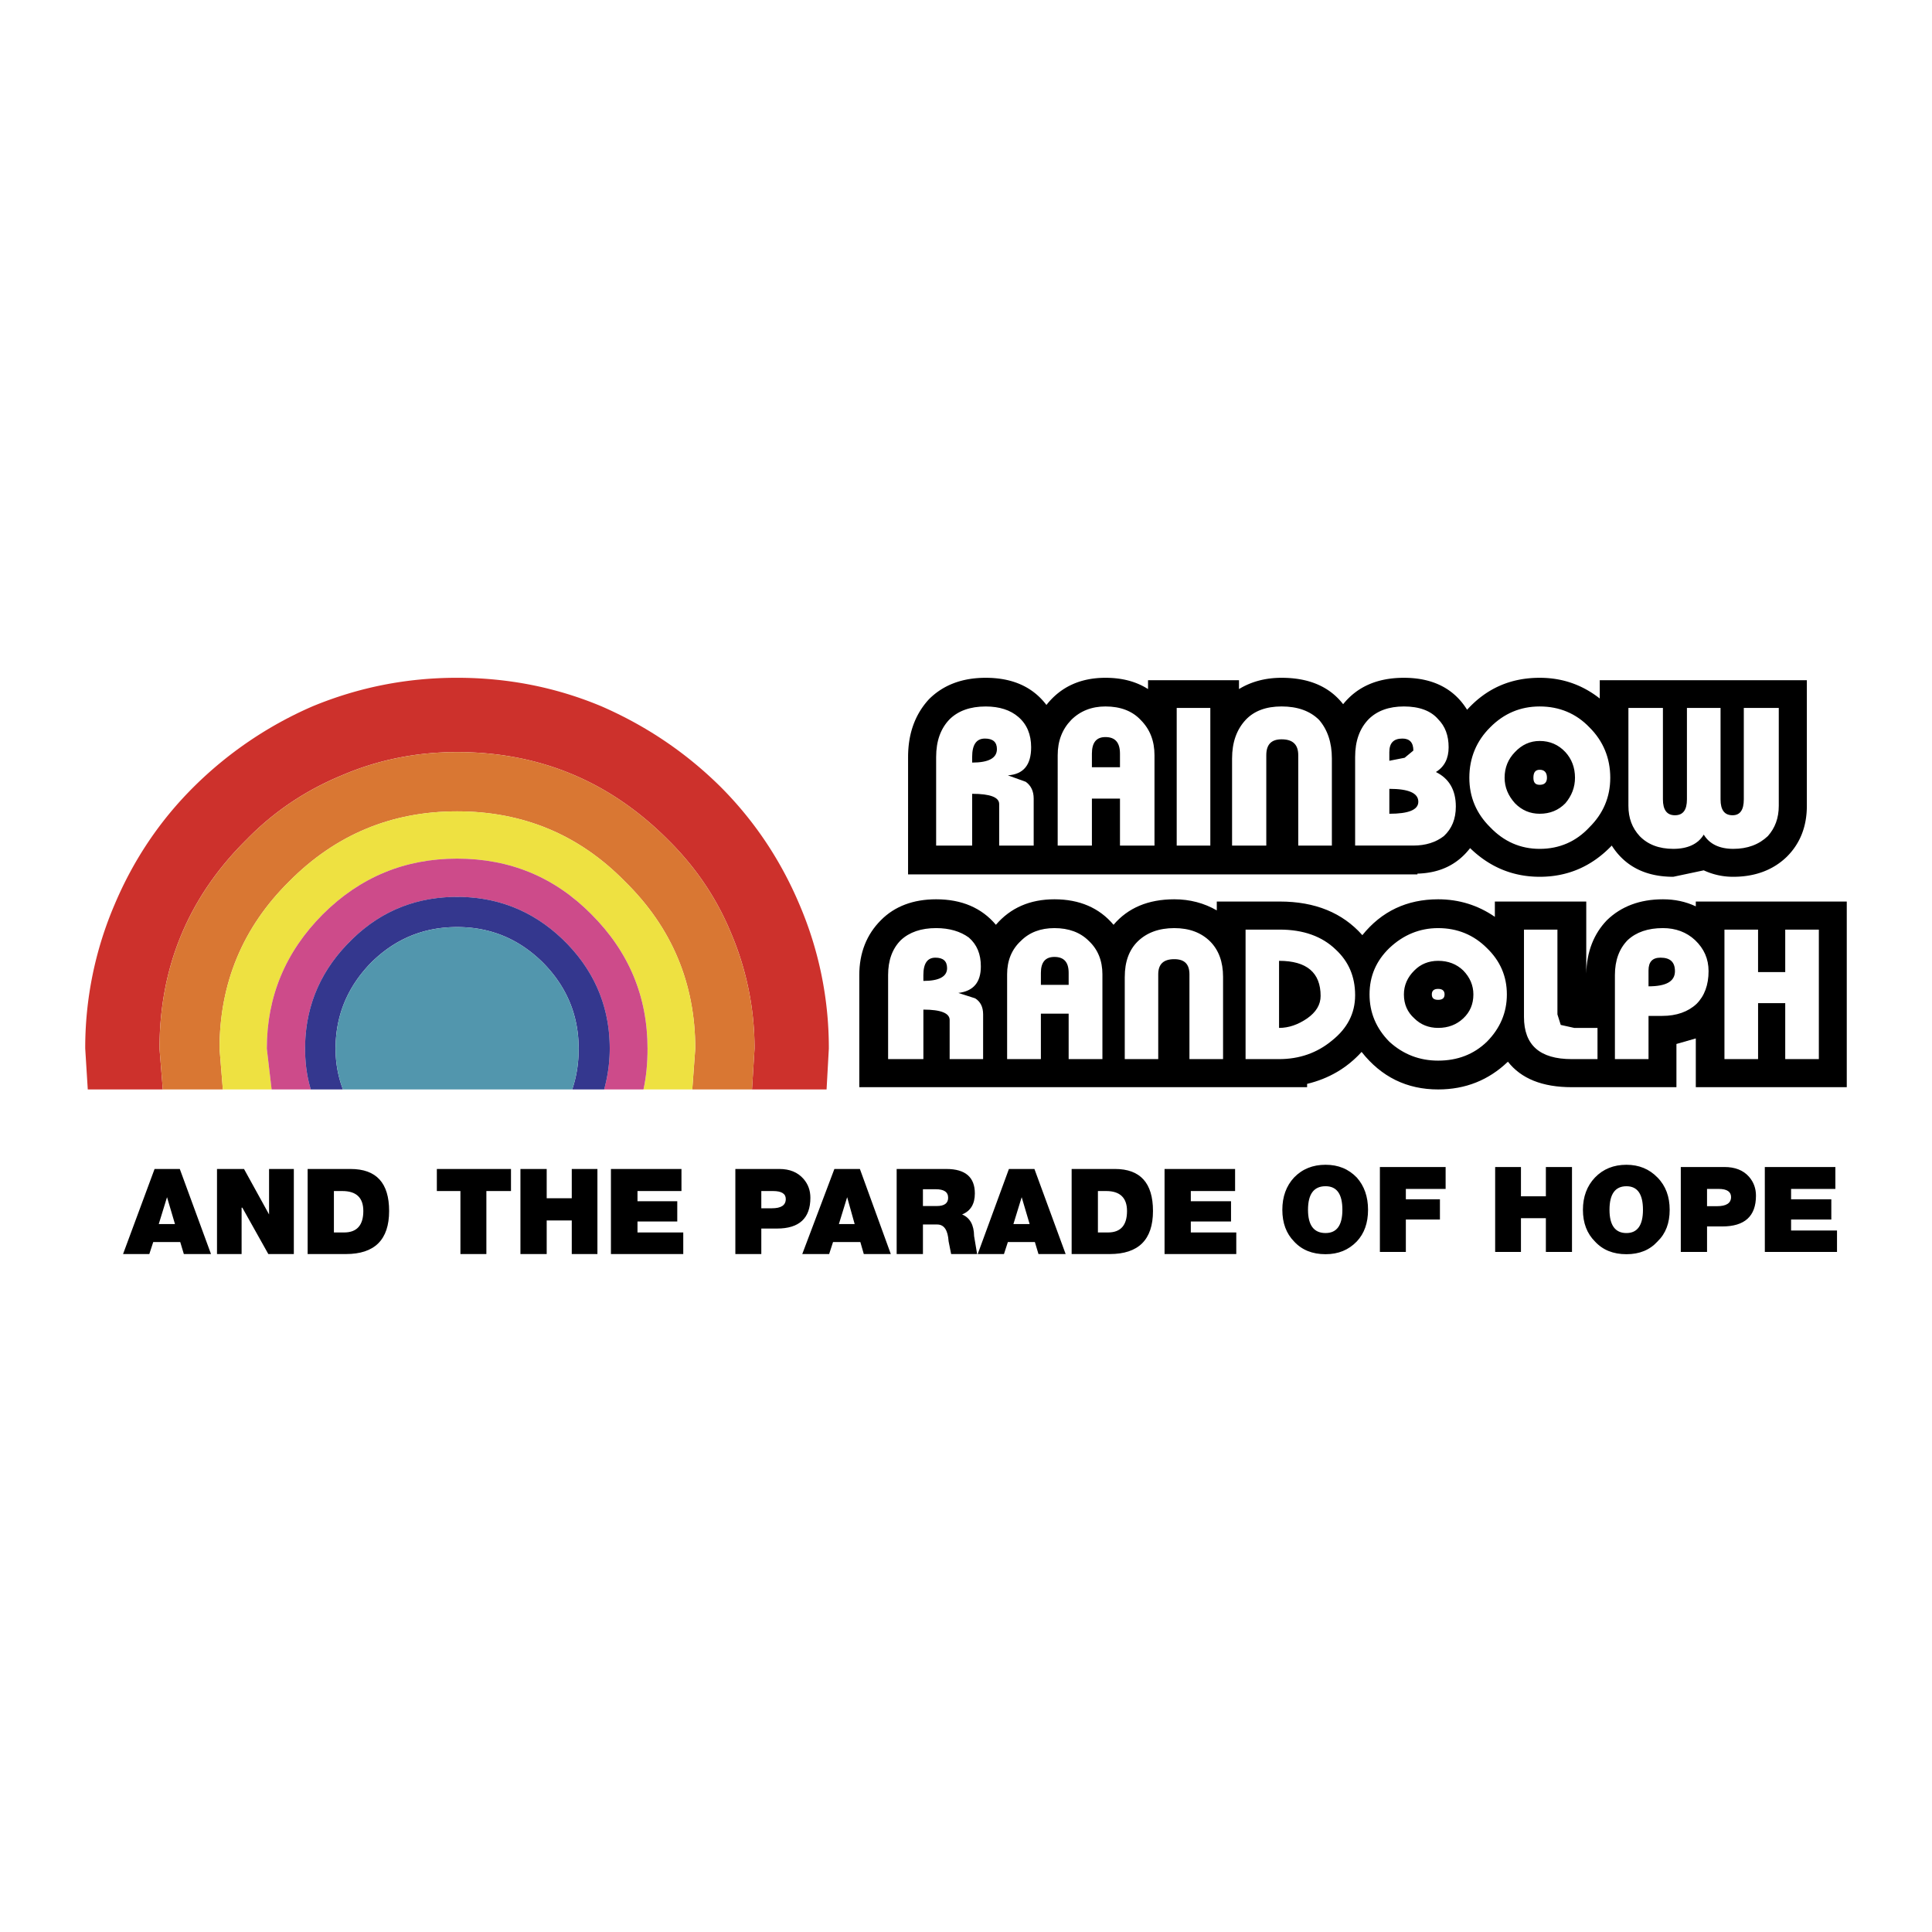
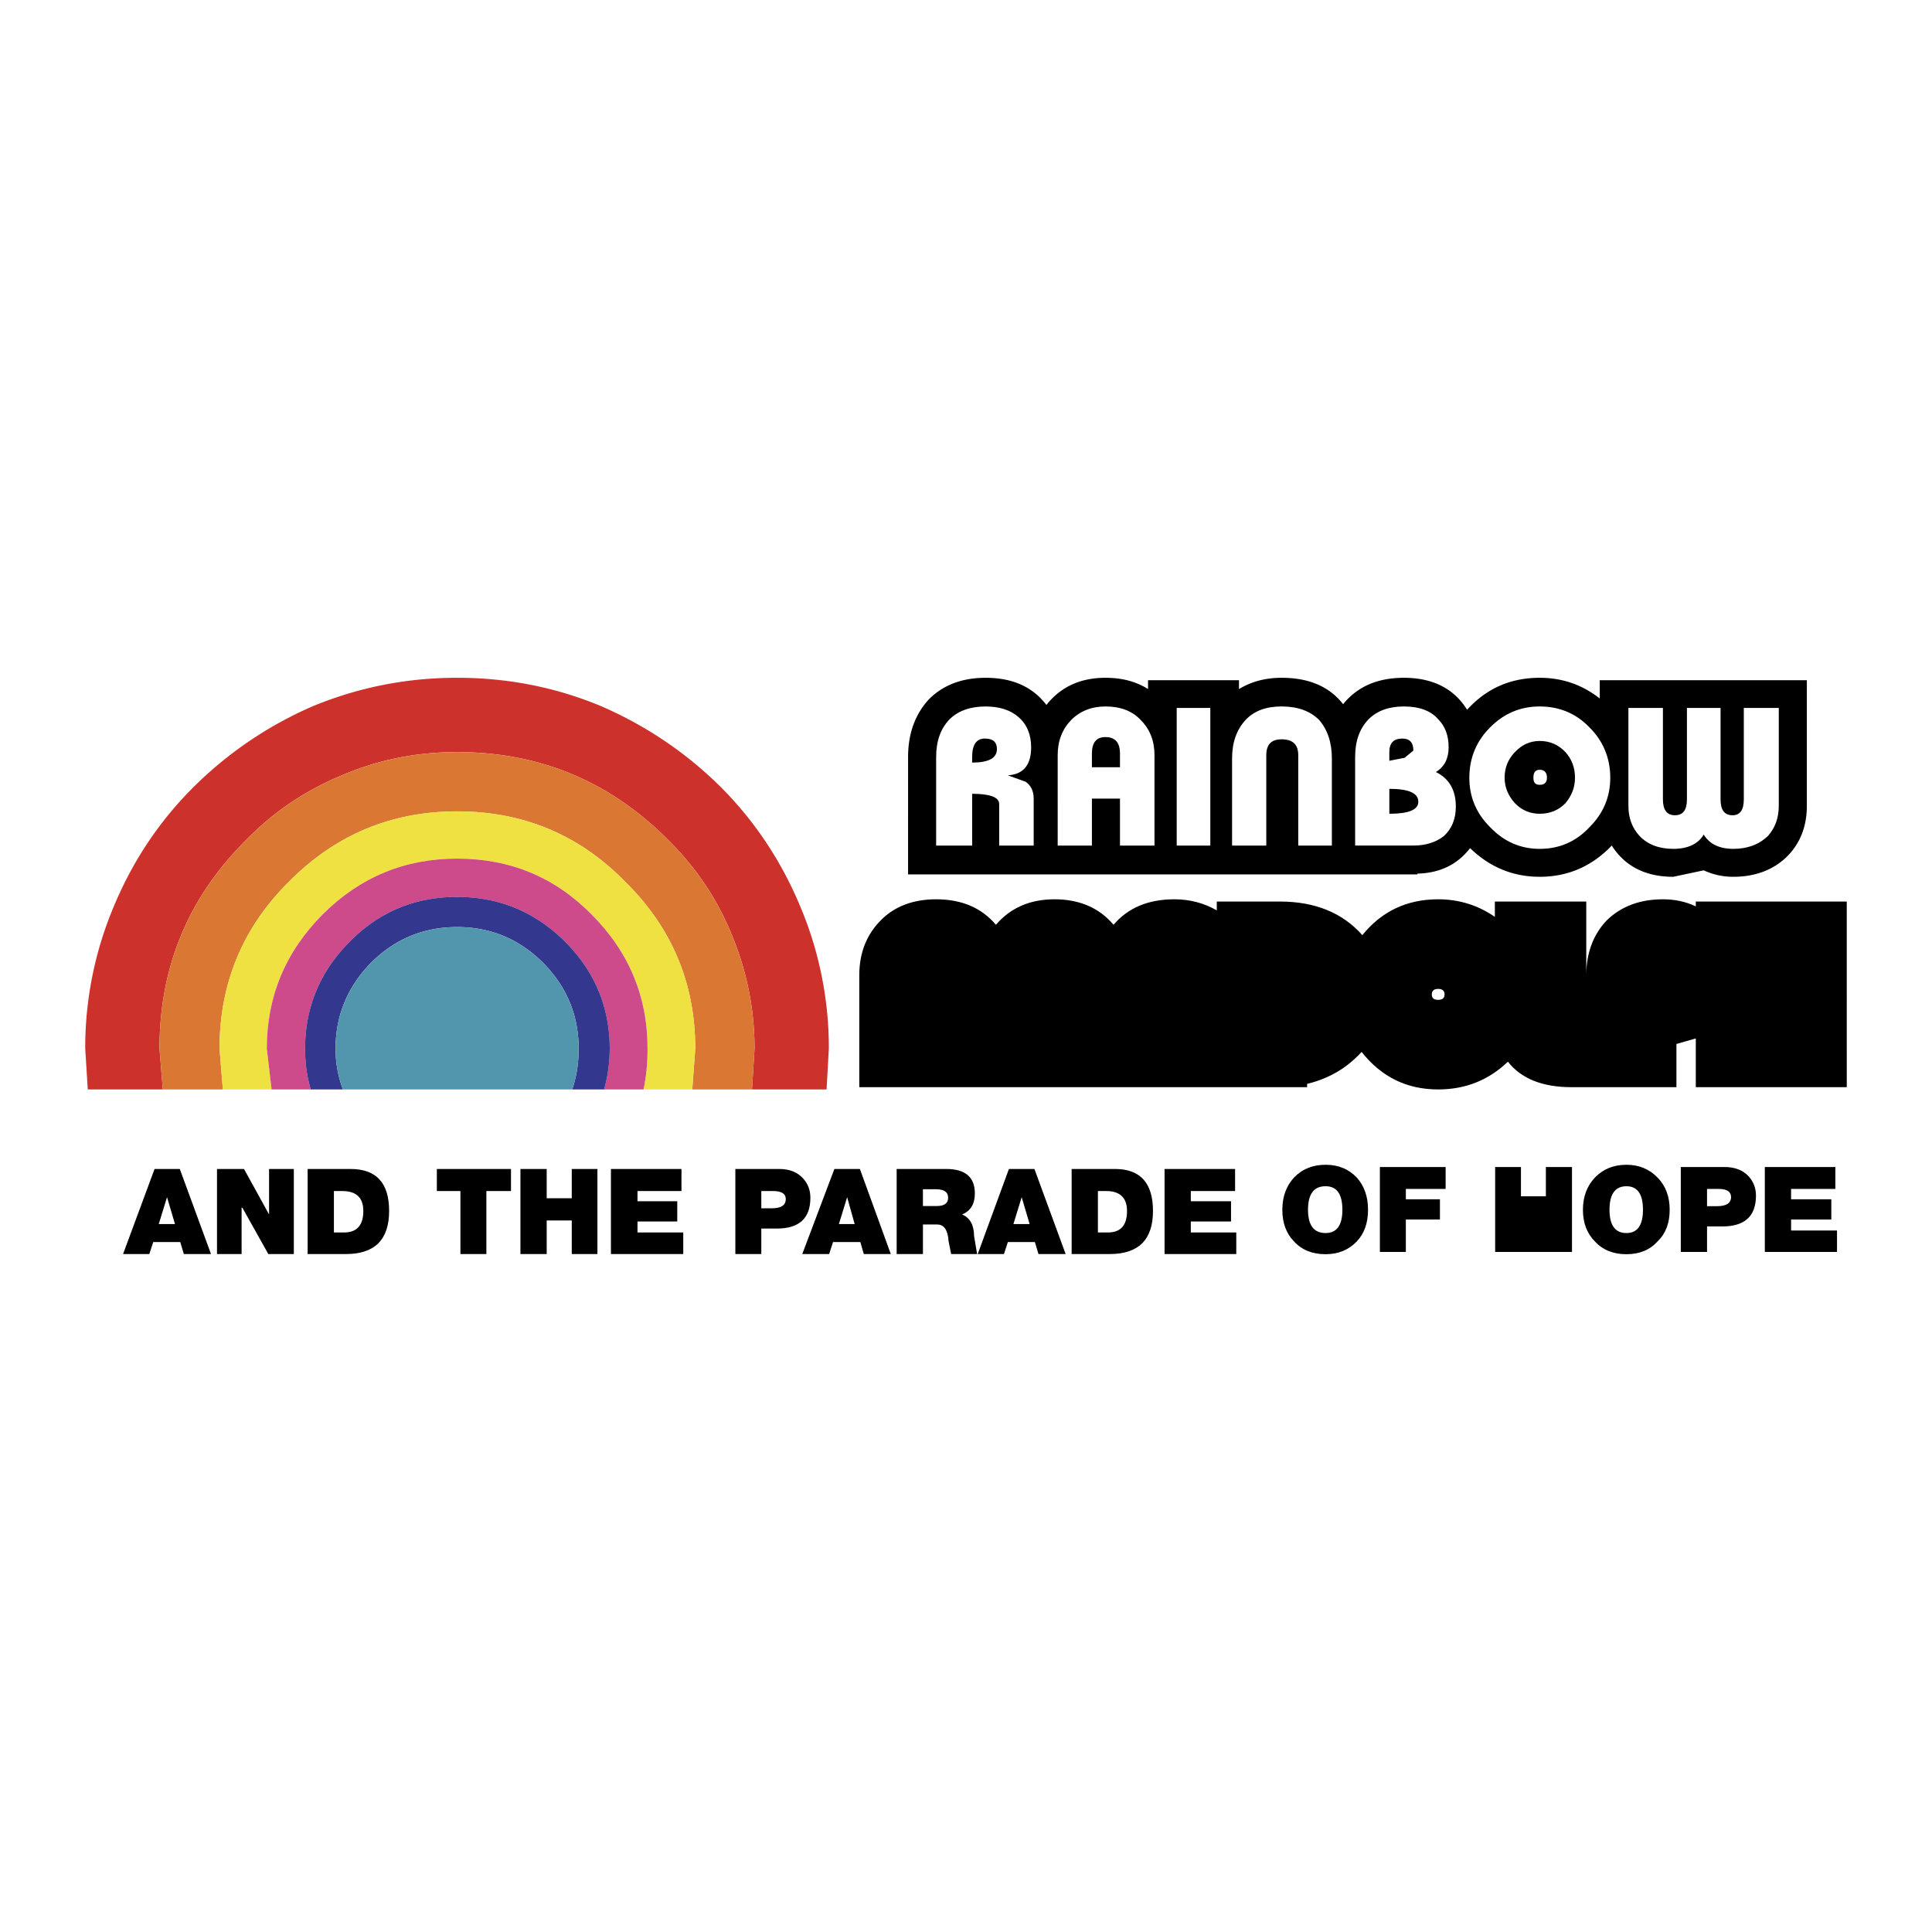
<svg xmlns="http://www.w3.org/2000/svg" width="2500" height="2500" viewBox="0 0 192.756 192.756">
  <g fill-rule="evenodd" clip-rule="evenodd">
    <path fill="#fff" d="M0 0h192.756v192.756H0V0z" />
-     <path d="M16.664 119.443l-.824 2.68h1.617l-.793-2.68zm-1.767 5.674h-2.62l3.145-8.488h2.516l3.114 8.488h-2.71l-.359-1.197h-2.695l-.391 1.197zM26.845 121.166v-4.537h2.471v8.488h-2.545l-2.591-4.625h-.075v4.625H21.65v-8.488h2.695l2.5 4.537zM34.511 125.117h-3.818v-8.488h4.282c2.576 0 3.848 1.393 3.848 4.191.001 2.875-1.452 4.297-4.312 4.297zm-.359-6.287h-.838v4.133h1.018c1.273 0 1.917-.719 1.917-2.143-.001-1.316-.689-1.99-2.097-1.99zM43.584 116.629h7.397v2.201h-2.455v6.287h-2.59v-6.287h-2.352v-2.201zM59.605 125.117h-2.56v-3.353h-2.501v3.353h-2.62v-8.488h2.62v2.92h2.501v-2.92h2.56v8.488zM67.99 118.83h-4.387v1.018h3.968v2.021h-3.968v1.094h4.566v2.154h-7.216v-8.488h7.037v2.201zM80.178 117.631c.449.525.674 1.139.674 1.873 0 2.035-1.108 3.068-3.324 3.068h-1.572v2.545h-2.59v-8.488h4.387c1.047 0 1.841.328 2.425 1.002zm-4.222 1.199v1.721h1.048c.929 0 1.393-.299 1.393-.928 0-.523-.419-.793-1.272-.793h-1.169zM85.792 116.629l3.084 8.488h-2.695l-.344-1.197h-2.725l-.389 1.197h-2.681l3.205-8.488h2.545zm-2.096 5.494h1.573l-.749-2.68-.824 2.68zM95.989 121.166c.778.328 1.183 1.033 1.197 2.156l.301 1.795h-2.591l-.254-1.271c-.075-1.123-.449-1.678-1.138-1.678h-1.422v2.949H89.46v-8.488h4.956c1.902 0 2.845.822 2.845 2.439.001 1.049-.419 1.752-1.272 2.098zm-2.635-2.516h-1.273v1.676h1.392c.749 0 1.123-.283 1.123-.822 0-.584-.419-.854-1.242-.854zM103.205 116.629l3.115 8.488h-2.711l-.359-1.197h-2.695l-.389 1.197h-2.619l3.113-8.488h2.545zm-2.096 5.494h1.617l-.793-2.68-.824 2.68zM110.363 118.83h-.824v4.133h1.004c1.271 0 1.9-.719 1.9-2.143 0-1.316-.703-1.99-2.08-1.99zm4.67 1.99c0 2.875-1.451 4.297-4.312 4.297h-3.803v-8.488h4.328c2.516 0 3.787 1.392 3.787 4.191zM123.225 118.83h-4.418v1.018h4.013v2.021h-4.013v1.094h4.537v2.154h-7.156v-8.488h7.037v2.201zM136.49 120.701c0 1.318-.375 2.365-1.123 3.16-.824.852-1.842 1.271-3.115 1.271-1.316 0-2.365-.42-3.145-1.271-.777-.795-1.168-1.842-1.168-3.16 0-1.303.391-2.381 1.168-3.219.824-.854 1.873-1.273 3.145-1.273 1.273 0 2.291.42 3.115 1.273.748.838 1.123 1.916 1.123 3.219zm-5.99 0c0 1.543.584 2.32 1.752 2.32 1.123 0 1.678-.777 1.678-2.32 0-1.572-.555-2.35-1.678-2.352-1.168.001-1.752.78-1.752 2.352zM137.672 116.434h6.558v2.185h-3.968v1.033h3.4v2.022h-3.4v3.234h-2.59v-8.474zM151.746 121.539v3.369h-2.574v-8.474h2.574v2.92h2.486v-2.92h2.606v8.474h-2.606v-3.369h-2.486zM162.271 125.133c-1.316 0-2.365-.42-3.143-1.271-.795-.795-1.199-1.842-1.199-3.16 0-1.303.404-2.381 1.199-3.219.822-.854 1.871-1.273 3.143-1.273 1.244 0 2.277.42 3.1 1.273.824.838 1.213 1.916 1.213 3.219 0 1.318-.389 2.365-1.213 3.16-.777.851-1.797 1.271-3.1 1.271zm0-6.781c-1.121-.002-1.691.777-1.691 2.35 0 1.543.57 2.32 1.691 2.32 1.094 0 1.648-.777 1.648-2.32.001-1.573-.554-2.352-1.648-2.35zM175.193 119.293c0 2.053-1.123 3.07-3.369 3.07h-1.512v2.545h-2.619v-8.475h4.355c1.049 0 1.873.314 2.455.975.466.537.69 1.166.69 1.885zm-4.881 1.049h.988c.928 0 1.408-.299 1.408-.914 0-.523-.404-.809-1.229-.809h-1.168v1.723h.001zM183.115 118.619h-4.418v1.033h4.014v2.022h-4.014v1.094h4.582v2.14h-7.201l-.002-8.474h7.039v2.185zM85.732 97.283v11.186h44.678v-.33c2.172-.523 3.982-1.586 5.436-3.189 1.977 2.502 4.521 3.744 7.637 3.744 2.725 0 5.045-.928 6.961-2.77 1.318 1.691 3.443 2.545 6.363 2.545h10.451v-4.312l1.932-.553v4.865h15.062V89.947H169.19v.479c-1.033-.479-2.096-.703-3.279-.703-2.291 0-4.162.703-5.584 2.081-1.318 1.363-2.021 3.16-2.066 5.331v-7.188h-9.119v1.527c-1.691-1.167-3.592-1.751-5.658-1.751-3.115 0-5.645 1.197-7.562 3.578-1.977-2.231-4.715-3.354-8.234-3.354h-6.289v.883c-1.271-.733-2.695-1.107-4.236-1.107-2.605 0-4.627.853-6.064 2.545-1.422-1.692-3.398-2.545-5.898-2.545-2.441 0-4.387.853-5.84 2.545-1.422-1.692-3.414-2.545-5.959-2.545-2.291 0-4.147.703-5.51 2.081-1.426 1.423-2.16 3.264-2.16 5.479zm58.393 1.932c0 .375-.225.539-.643.539-.42 0-.629-.164-.629-.539 0-.373.209-.553.629-.553.418 0 .643.18.643.553z" />
-     <path d="M101.857 93.87c.854-.854 1.977-1.272 3.34-1.272 1.422 0 2.574.419 3.428 1.272.914.854 1.363 1.977 1.363 3.339v8.459h-3.369v-4.535h-2.77v4.535h-3.369v-8.459c0-1.362.45-2.485 1.377-3.339zm1.993 4.388h2.77v-1.199c0-1.062-.465-1.586-1.422-1.586-.898 0-1.348.524-1.348 1.586v1.199zM127.611 95.862v6.693c.973 0 1.9-.33 2.799-.943.898-.629 1.348-1.377 1.348-2.246 0-2.321-1.377-3.504-4.147-3.504zm7.59 3.429c0 1.811-.777 3.309-2.32 4.535-1.482 1.229-3.248 1.842-5.27 1.842h-3.34V92.747h3.414c2.352 0 4.223.674 5.584 1.992 1.274 1.182 1.932 2.679 1.932 4.552zM148.348 94.589c-1.316-1.317-2.949-1.991-4.865-1.991-1.842 0-3.475.674-4.867 1.991-1.316 1.273-1.977 2.8-1.977 4.626 0 1.812.66 3.385 1.977 4.717 1.393 1.273 3.025 1.887 4.867 1.887 1.916 0 3.549-.613 4.865-1.887 1.318-1.332 1.992-2.904 1.992-4.717 0-1.826-.674-3.353-1.992-4.626zM147 99.215c0 .975-.344 1.768-1.018 2.396-.658.613-1.482.943-2.5.943-.943 0-1.752-.33-2.367-.943-.703-.629-1.047-1.422-1.047-2.396 0-.898.344-1.707 1.047-2.395.615-.629 1.424-.958 2.367-.958 1.018 0 1.842.33 2.5.958.674.688 1.018 1.496 1.018 2.395zM155.385 92.747v8.46l.33 1.049 1.348.299h2.32v3.113h-2.576c-3.174 0-4.76-1.393-4.76-4.207v-8.714h3.338zM162.393 93.795c.854-.794 2.021-1.198 3.518-1.198 1.273 0 2.352.404 3.205 1.198.898.854 1.348 1.872 1.348 3.099 0 1.363-.404 2.471-1.199 3.264-.852.795-2.006 1.199-3.428 1.199h-1.363v4.311h-3.354v-8.385c-.001-1.467.433-2.634 1.273-3.488zm2.08 4.611c1.768 0 2.637-.494 2.637-1.512 0-.898-.465-1.348-1.438-1.348-.809 0-1.199.419-1.199 1.273v1.587zM178.113 96.984v-4.237h3.354v12.921h-3.354v-5.584h-2.709v5.584h-3.355V92.747h3.353v4.237h2.711zM89.88 93.795c.854-.794 2.021-1.198 3.519-1.198 1.318 0 2.426.329 3.264.943.808.704 1.197 1.647 1.197 2.875 0 1.602-.748 2.471-2.245 2.65l1.677.539c.525.328.793.854.795 1.602l-.002 4.461h-3.338v-3.906c0-.674-.869-1.033-2.621-1.033v4.939h-3.519v-8.385c0-1.466.419-2.633 1.273-3.487zm2.245 4.072c1.572 0 2.366-.434 2.366-1.271 0-.705-.39-1.049-1.168-1.049-.794 0-1.198.569-1.198 1.736v.584zM112.219 97.463c0-1.497.42-2.665 1.273-3.518.912-.898 2.141-1.347 3.668-1.347 1.498 0 2.695.449 3.594 1.347.838.854 1.271 2.021 1.271 3.518v8.205h-3.354v-8.459c0-1.018-.494-1.512-1.512-1.512-1.078 0-1.602.495-1.602 1.512v8.459h-3.34v-8.205h.002z" fill="#fff" />
+     <path d="M16.664 119.443l-.824 2.68h1.617l-.793-2.68zm-1.767 5.674h-2.62l3.145-8.488h2.516l3.114 8.488h-2.71l-.359-1.197h-2.695l-.391 1.197zM26.845 121.166v-4.537h2.471v8.488h-2.545l-2.591-4.625h-.075v4.625H21.65v-8.488h2.695l2.5 4.537zM34.511 125.117h-3.818v-8.488h4.282c2.576 0 3.848 1.393 3.848 4.191.001 2.875-1.452 4.297-4.312 4.297zm-.359-6.287h-.838v4.133h1.018c1.273 0 1.917-.719 1.917-2.143-.001-1.316-.689-1.99-2.097-1.99zM43.584 116.629h7.397v2.201h-2.455v6.287h-2.59v-6.287h-2.352v-2.201zM59.605 125.117h-2.56v-3.353h-2.501v3.353h-2.62v-8.488h2.62v2.92h2.501v-2.92h2.56v8.488zM67.99 118.83h-4.387v1.018h3.968v2.021h-3.968v1.094h4.566v2.154h-7.216v-8.488h7.037v2.201zM80.178 117.631c.449.525.674 1.139.674 1.873 0 2.035-1.108 3.068-3.324 3.068h-1.572v2.545h-2.59v-8.488h4.387c1.047 0 1.841.328 2.425 1.002zm-4.222 1.199v1.721h1.048c.929 0 1.393-.299 1.393-.928 0-.523-.419-.793-1.272-.793h-1.169zM85.792 116.629l3.084 8.488h-2.695l-.344-1.197h-2.725l-.389 1.197h-2.681l3.205-8.488h2.545zm-2.096 5.494h1.573l-.749-2.68-.824 2.68zM95.989 121.166c.778.328 1.183 1.033 1.197 2.156l.301 1.795h-2.591l-.254-1.271c-.075-1.123-.449-1.678-1.138-1.678h-1.422v2.949H89.46v-8.488h4.956c1.902 0 2.845.822 2.845 2.439.001 1.049-.419 1.752-1.272 2.098zm-2.635-2.516h-1.273v1.676h1.392c.749 0 1.123-.283 1.123-.822 0-.584-.419-.854-1.242-.854zM103.205 116.629l3.115 8.488h-2.711l-.359-1.197h-2.695l-.389 1.197h-2.619l3.113-8.488h2.545zm-2.096 5.494h1.617l-.793-2.68-.824 2.68zM110.363 118.83h-.824v4.133h1.004c1.271 0 1.9-.719 1.9-2.143 0-1.316-.703-1.99-2.08-1.99zm4.67 1.99c0 2.875-1.451 4.297-4.312 4.297h-3.803v-8.488h4.328c2.516 0 3.787 1.392 3.787 4.191zM123.225 118.83h-4.418v1.018h4.013v2.021h-4.013v1.094h4.537v2.154h-7.156v-8.488h7.037v2.201zM136.49 120.701c0 1.318-.375 2.365-1.123 3.16-.824.852-1.842 1.271-3.115 1.271-1.316 0-2.365-.42-3.145-1.271-.777-.795-1.168-1.842-1.168-3.16 0-1.303.391-2.381 1.168-3.219.824-.854 1.873-1.273 3.145-1.273 1.273 0 2.291.42 3.115 1.273.748.838 1.123 1.916 1.123 3.219zm-5.99 0c0 1.543.584 2.32 1.752 2.32 1.123 0 1.678-.777 1.678-2.32 0-1.572-.555-2.35-1.678-2.352-1.168.001-1.752.78-1.752 2.352zM137.672 116.434h6.558v2.185h-3.968v1.033h3.4v2.022h-3.4v3.234h-2.59v-8.474zM151.746 121.539v3.369h-2.574v-8.474h2.574v2.92h2.486v-2.92h2.606v8.474h-2.606h-2.486zM162.271 125.133c-1.316 0-2.365-.42-3.143-1.271-.795-.795-1.199-1.842-1.199-3.16 0-1.303.404-2.381 1.199-3.219.822-.854 1.871-1.273 3.143-1.273 1.244 0 2.277.42 3.1 1.273.824.838 1.213 1.916 1.213 3.219 0 1.318-.389 2.365-1.213 3.16-.777.851-1.797 1.271-3.1 1.271zm0-6.781c-1.121-.002-1.691.777-1.691 2.35 0 1.543.57 2.32 1.691 2.32 1.094 0 1.648-.777 1.648-2.32.001-1.573-.554-2.352-1.648-2.35zM175.193 119.293c0 2.053-1.123 3.07-3.369 3.07h-1.512v2.545h-2.619v-8.475h4.355c1.049 0 1.873.314 2.455.975.466.537.69 1.166.69 1.885zm-4.881 1.049h.988c.928 0 1.408-.299 1.408-.914 0-.523-.404-.809-1.229-.809h-1.168v1.723h.001zM183.115 118.619h-4.418v1.033h4.014v2.022h-4.014v1.094h4.582v2.14h-7.201l-.002-8.474h7.039v2.185zM85.732 97.283v11.186h44.678v-.33c2.172-.523 3.982-1.586 5.436-3.189 1.977 2.502 4.521 3.744 7.637 3.744 2.725 0 5.045-.928 6.961-2.77 1.318 1.691 3.443 2.545 6.363 2.545h10.451v-4.312l1.932-.553v4.865h15.062V89.947H169.19v.479c-1.033-.479-2.096-.703-3.279-.703-2.291 0-4.162.703-5.584 2.081-1.318 1.363-2.021 3.16-2.066 5.331v-7.188h-9.119v1.527c-1.691-1.167-3.592-1.751-5.658-1.751-3.115 0-5.645 1.197-7.562 3.578-1.977-2.231-4.715-3.354-8.234-3.354h-6.289v.883c-1.271-.733-2.695-1.107-4.236-1.107-2.605 0-4.627.853-6.064 2.545-1.422-1.692-3.398-2.545-5.898-2.545-2.441 0-4.387.853-5.84 2.545-1.422-1.692-3.414-2.545-5.959-2.545-2.291 0-4.147.703-5.51 2.081-1.426 1.423-2.16 3.264-2.16 5.479zm58.393 1.932c0 .375-.225.539-.643.539-.42 0-.629-.164-.629-.539 0-.373.209-.553.629-.553.418 0 .643.18.643.553z" />
    <path d="M90.598 87.237h50.818v-.075c2.246-.06 3.982-.898 5.256-2.545 1.975 1.917 4.297 2.86 6.947 2.86 2.814 0 5.209-1.048 7.186-3.114 1.318 2.066 3.369 3.114 6.139 3.114l3.039-.644a6.873 6.873 0 0 0 2.951.644c2.17 0 3.967-.674 5.33-1.992 1.332-1.317 2.006-3.024 2.006-5.09V67.863h-20.662v1.827c-1.752-1.377-3.742-2.066-5.988-2.066-2.92 0-5.316 1.063-7.248 3.189-1.316-2.126-3.443-3.189-6.303-3.189-2.621 0-4.643.869-6.064 2.635-1.377-1.767-3.428-2.635-6.139-2.635-1.602 0-3.023.375-4.252 1.124v-.884h-9.074v.884c-1.182-.749-2.574-1.124-4.252-1.124-2.484 0-4.461.898-5.885 2.71-1.377-1.812-3.398-2.71-6.062-2.71-2.351 0-4.238.719-5.66 2.141-1.377 1.497-2.081 3.414-2.081 5.765l-.002 11.707zm63.021-8.938c-.436 0-.629-.225-.629-.704 0-.524.193-.793.629-.793.463 0 .719.27.719.793 0 .479-.256.704-.719.704z" />
    <path fill="#fff" d="M120.754 84.363H117.4v-13.73h3.354v13.73zM136.549 71.755c.84-.838 2.021-1.272 3.52-1.272 1.541 0 2.695.435 3.414 1.272.703.704 1.047 1.632 1.047 2.8 0 1.123-.418 1.946-1.271 2.47 1.316.644 1.99 1.797 1.99 3.444 0 1.228-.389 2.201-1.197 2.95-.793.614-1.812.943-3.039.943h-5.811v-8.834c-.001-1.602.448-2.844 1.347-3.773zm2.066 4.148l1.527-.3.869-.718c0-.809-.375-1.198-1.094-1.198-.883 0-1.303.449-1.303 1.348v.868h.001zm0 2.8v2.486c1.916 0 2.891-.389 2.891-1.198 0-.869-.975-1.288-2.891-1.288zM177.469 70.633v9.762c0 1.228-.373 2.216-1.092 3.024-.885.838-2.021 1.272-3.443 1.272-1.379 0-2.381-.479-2.951-1.422-.568.943-1.602 1.422-3.039 1.422-1.422 0-2.545-.434-3.354-1.272-.748-.809-1.123-1.797-1.123-3.024v-9.762h3.443v9.118c0 1.063.404 1.587 1.199 1.587.807 0 1.197-.524 1.197-1.587v-9.118h3.354v9.118c0 1.063.389 1.587 1.197 1.587.75 0 1.123-.524 1.123-1.587v-9.118h3.489zM106.873 71.831c.898-.898 2.053-1.348 3.414-1.348 1.498 0 2.68.449 3.52 1.348.928.928 1.377 2.096 1.377 3.519v9.014h-3.443v-4.687h-2.801v4.687h-3.414V75.35c-.001-1.424.451-2.591 1.347-3.519zm2.066 3.368v1.348h2.801V75.2c0-1.123-.479-1.662-1.453-1.662-.898 0-1.348.539-1.348 1.661zM102.877 74.556c0 1.767-.764 2.695-2.322 2.8l1.783.644c.523.375.793.928.793 1.677v4.687h-3.443v-4.147c0-.674-.898-1.019-2.696-1.019v5.166h-3.593V75.53c0-1.602.449-2.845 1.348-3.773.853-.838 2.051-1.272 3.594-1.272 1.377 0 2.471.359 3.264 1.048.852.732 1.272 1.75 1.272 3.023zm-4.611-.869c-.855 0-1.274.614-1.274 1.842v.554c1.647 0 2.471-.45 2.471-1.348 0-.703-.404-1.048-1.197-1.048zM132.881 75.678v8.685h-3.354v-9.014c0-1.063-.539-1.587-1.662-1.587-1.033 0-1.527.524-1.527 1.587v9.014h-3.414v-8.685c0-1.602.449-2.875 1.348-3.848.838-.898 2.037-1.348 3.594-1.348 1.588 0 2.846.449 3.744 1.348.837.974 1.271 2.247 1.271 3.848zM156.178 75.035c.629.688.959 1.542.959 2.56 0 .958-.33 1.797-.959 2.545-.688.704-1.541 1.048-2.561 1.048-.957 0-1.781-.344-2.469-1.048-.674-.749-1.033-1.587-1.033-2.545 0-1.019.359-1.872 1.033-2.561.688-.733 1.512-1.108 2.469-1.108 1.02.001 1.873.375 2.561 1.109zm-7.5-2.471c-1.379 1.362-2.082 3.069-2.082 5.031 0 1.932.703 3.579 2.082 4.941 1.361 1.423 3.01 2.156 4.939 2.156 1.963 0 3.639-.733 4.957-2.156 1.377-1.362 2.082-3.009 2.082-4.941 0-1.961-.705-3.668-2.082-5.031-1.318-1.377-2.994-2.081-4.957-2.081-1.929 0-3.578.704-4.939 2.081z" />
    <path d="M34.107 77.355c3.624-1.557 7.457-2.321 11.499-2.321 8.19 0 15.182 2.89 20.992 8.699 2.77 2.725 4.896 5.839 6.363 9.418a29.346 29.346 0 0 1 2.321 11.469l-.255 4.072h7.441l.225-4.072a36.28 36.28 0 0 0-2.95-14.419c-1.872-4.417-4.492-8.339-7.876-11.723-3.473-3.429-7.411-6.064-11.828-7.996-4.566-1.917-9.388-2.86-14.434-2.86-5.016 0-9.822.943-14.448 2.86a38.627 38.627 0 0 0-11.799 7.996c-3.414 3.384-6.034 7.307-7.905 11.723a36.266 36.266 0 0 0-2.95 14.419l.254 4.072h7.486l-.329-4.072c0-8.176 2.89-15.138 8.714-20.887 2.711-2.769 5.856-4.88 9.479-6.378z" fill="#cd312c" />
    <path d="M24.629 83.734c-5.824 5.749-8.714 12.711-8.714 20.887l.329 4.072h5.989l-.329-4.072c0-6.529 2.32-12.098 6.932-16.665 4.627-4.671 10.211-7.007 16.77-7.007 6.588 0 12.188 2.336 16.754 7.007 4.657 4.567 7.007 10.136 7.007 16.665l-.299 4.072h5.959l.255-4.072c0-3.969-.779-7.801-2.321-11.469-1.467-3.579-3.593-6.693-6.363-9.418-5.81-5.81-12.802-8.699-20.992-8.699-4.042 0-7.875.764-11.499 2.321-3.623 1.497-6.768 3.608-9.478 6.378z" fill="#d97733" />
    <path d="M26.621 104.621c0-5.211 1.872-9.673 5.585-13.401 3.728-3.713 8.19-5.555 13.4-5.555 5.271 0 9.732 1.841 13.4 5.555 3.729 3.728 5.6 8.19 5.6 13.401 0 1.496-.134 2.844-.404 4.072h4.866l.299-4.072c0-6.529-2.35-12.098-7.007-16.665-4.567-4.671-10.167-7.007-16.754-7.007-6.558 0-12.143 2.336-16.77 7.007-4.611 4.567-6.932 10.136-6.932 16.665l.329 4.072H27.1l-.479-4.072z" fill="#eee141" />
    <path d="M30.439 104.621c0-4.133 1.497-7.711 4.462-10.676 2.919-2.964 6.498-4.462 10.705-4.462 4.192 0 7.786 1.498 10.765 4.462 2.965 2.965 4.462 6.543 4.462 10.676 0 1.332-.18 2.695-.555 4.072h3.923c.27-1.229.404-2.576.404-4.072 0-5.211-1.871-9.673-5.6-13.401-3.668-3.713-8.13-5.555-13.4-5.555-5.21 0-9.672 1.841-13.4 5.555-3.713 3.728-5.585 8.19-5.585 13.401l.479 4.072h3.908c-.374-1.228-.568-2.576-.568-4.072z" fill="#cd4b8a" />
    <path d="M33.479 104.621c0-3.295 1.183-6.139 3.503-8.535 2.396-2.396 5.255-3.593 8.624-3.593 3.354 0 6.214 1.198 8.609 3.593 2.351 2.396 3.519 5.24 3.519 8.535 0 1.496-.225 2.844-.644 4.072h3.188c.375-1.377.555-2.74.555-4.072 0-4.133-1.498-7.711-4.462-10.676-2.979-2.964-6.573-4.462-10.765-4.462-4.207 0-7.786 1.498-10.705 4.462-2.965 2.965-4.462 6.543-4.462 10.676 0 1.496.194 2.844.569 4.072h3.204a11.437 11.437 0 0 1-.733-4.072z" fill="#34378e" />
    <path d="M34.212 108.693H57.09c.419-1.229.644-2.576.644-4.072 0-3.295-1.168-6.139-3.519-8.535-2.396-2.396-5.256-3.593-8.609-3.593-3.369 0-6.229 1.198-8.624 3.593-2.321 2.396-3.504 5.24-3.503 8.535 0 1.451.254 2.799.733 4.072z" fill="#5296ad" />
  </g>
</svg>